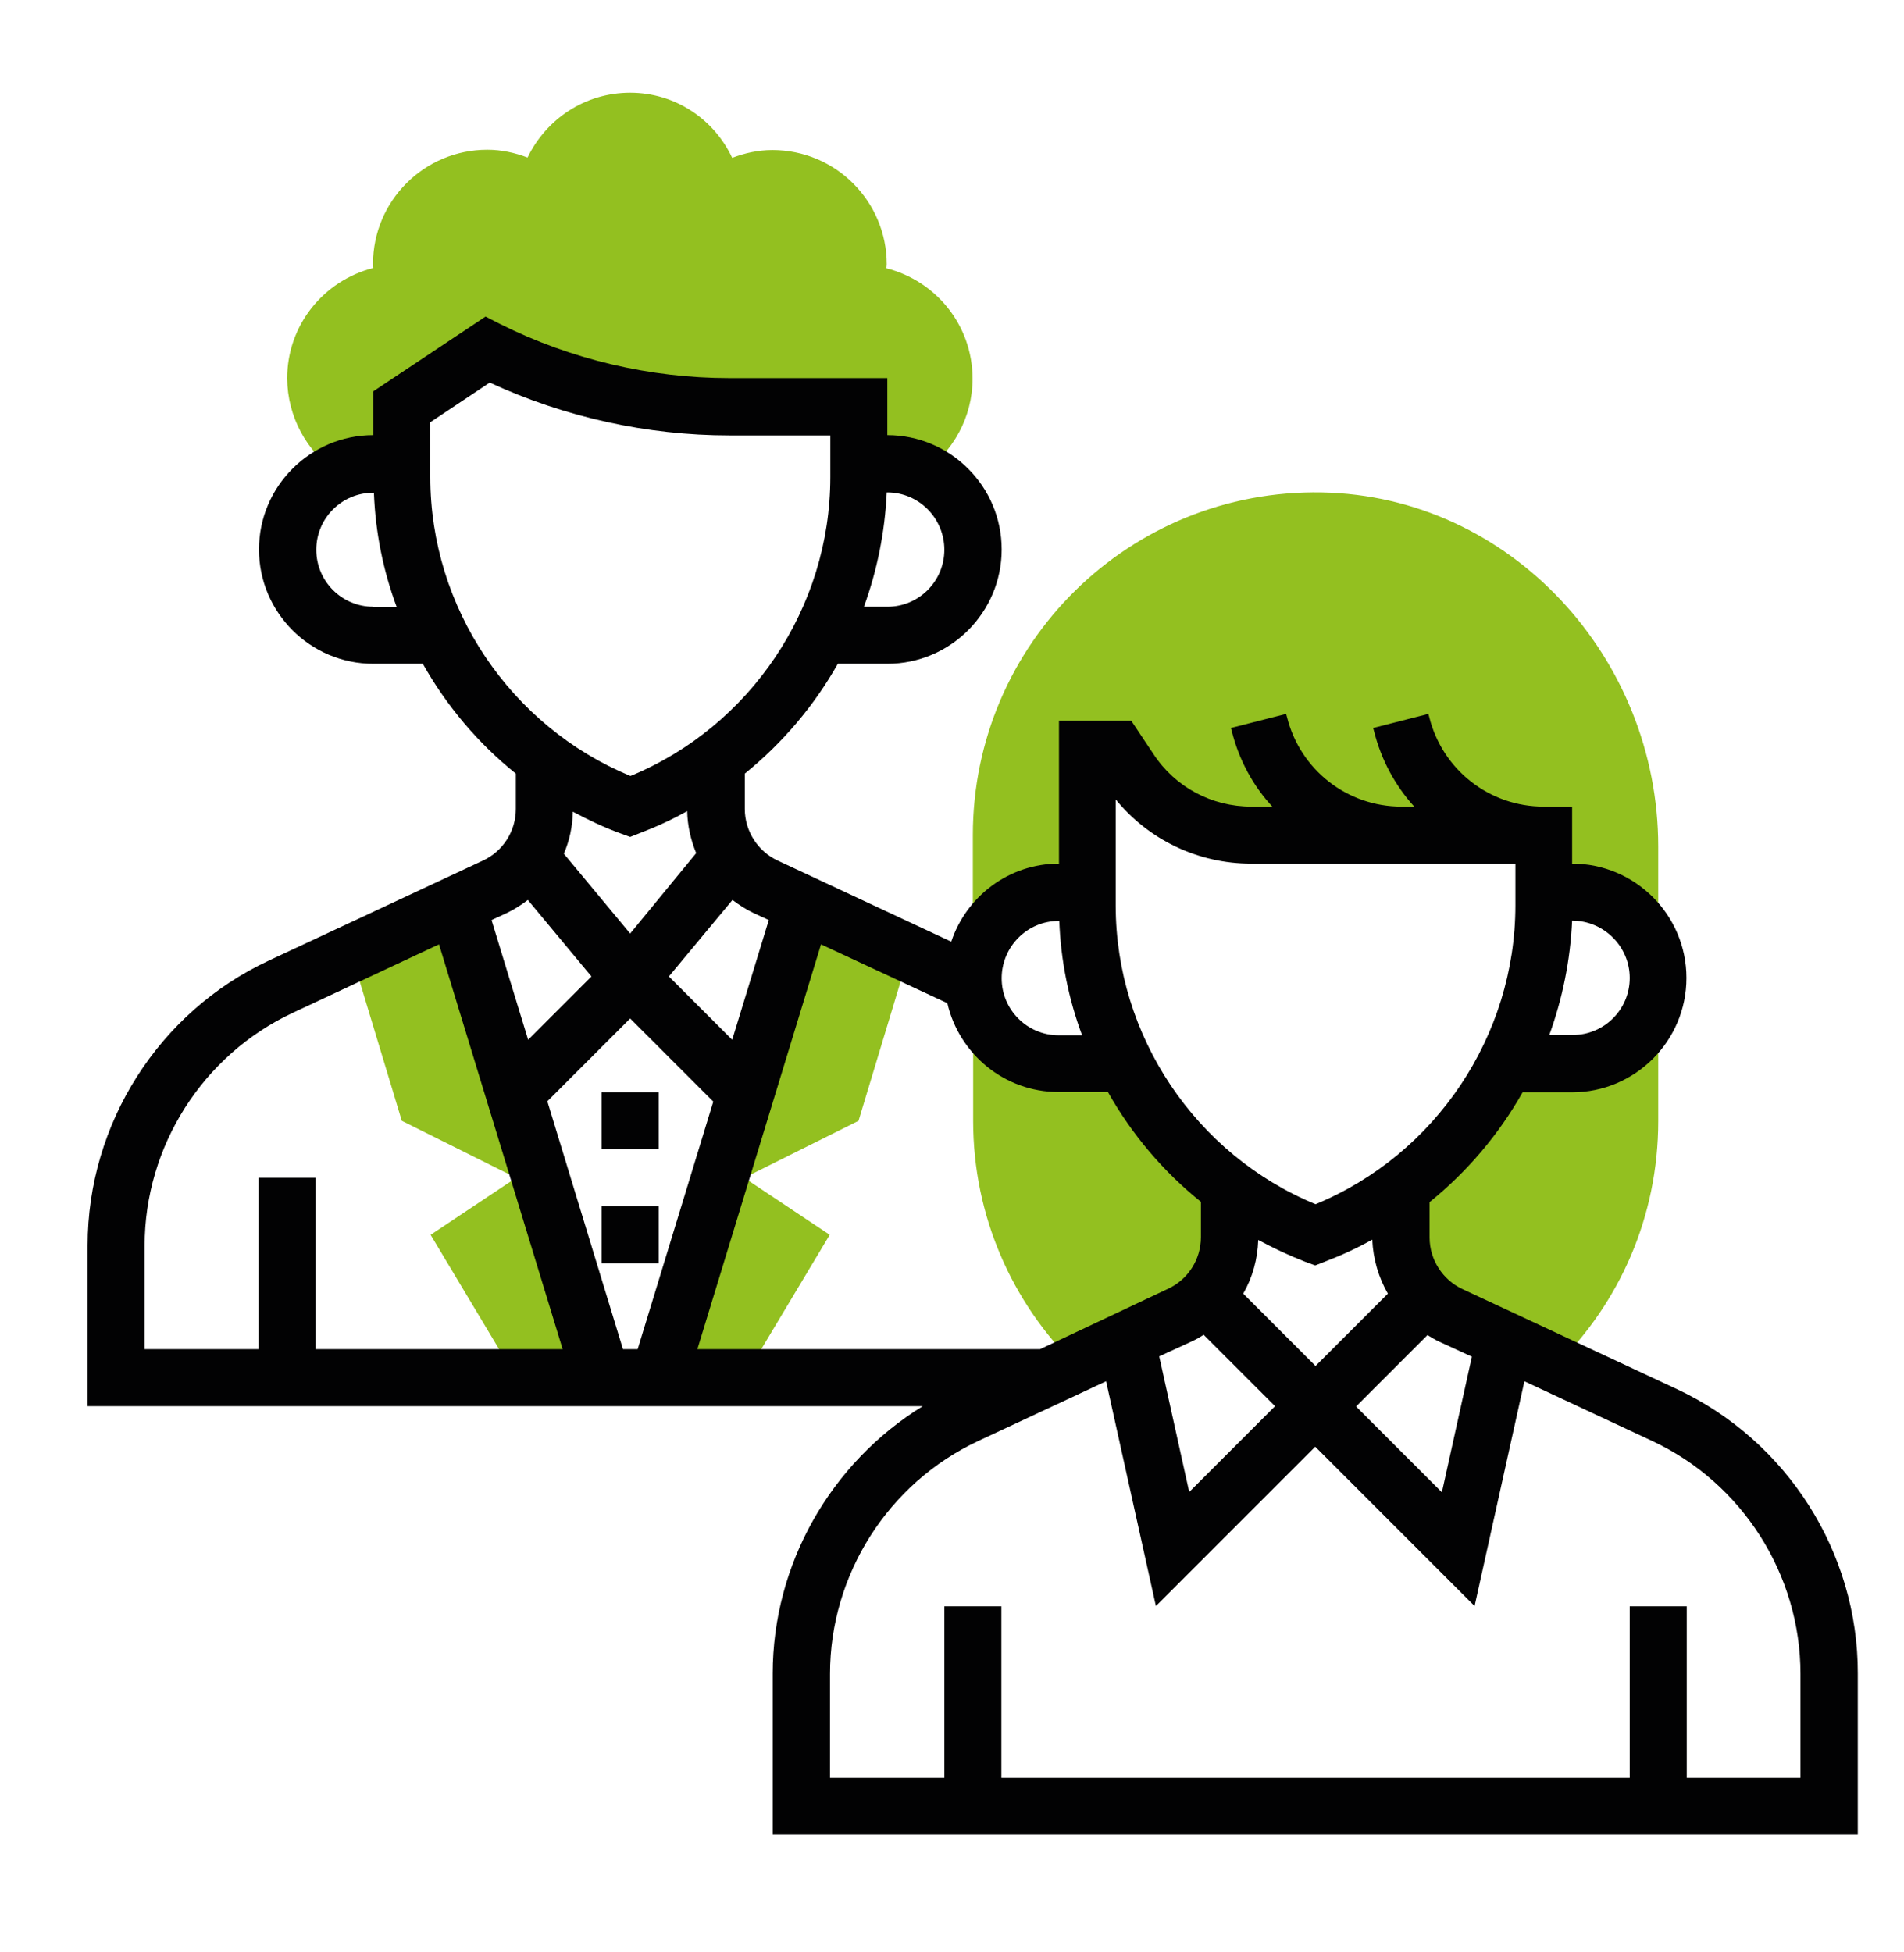
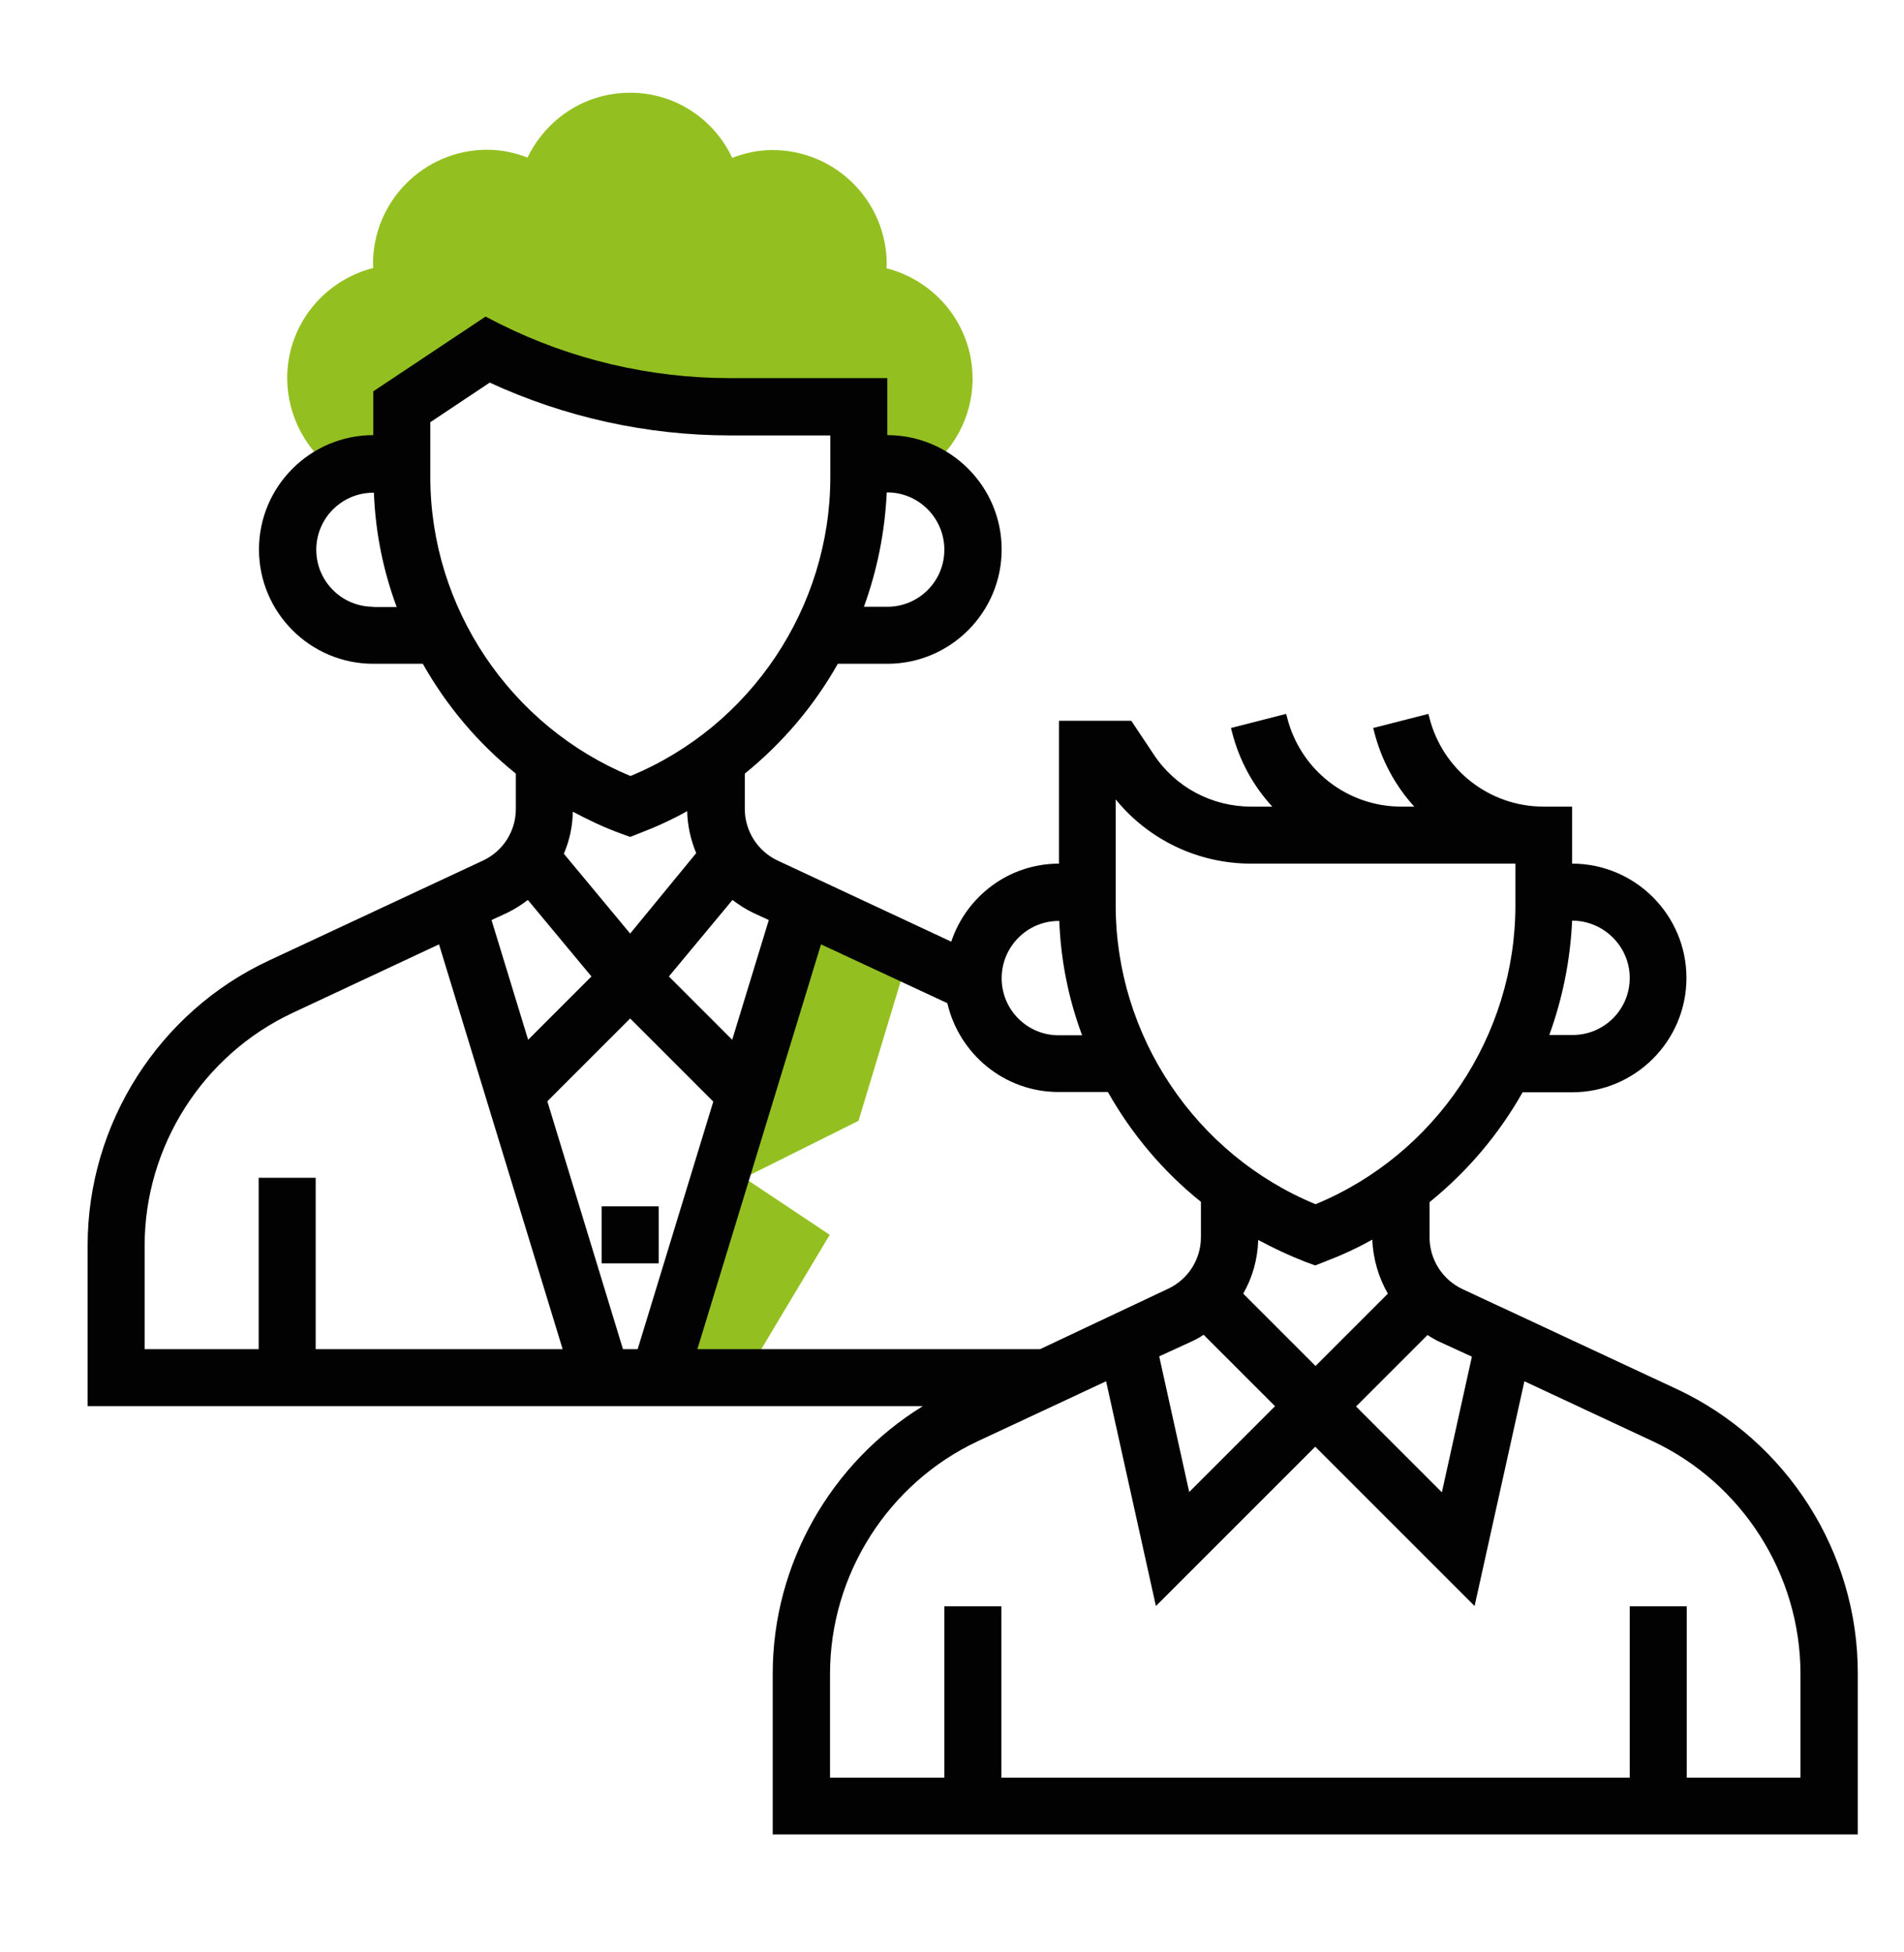
<svg xmlns="http://www.w3.org/2000/svg" id="Calque_1" x="0px" y="0px" viewBox="0 0 634.5 650.5" style="enable-background:new 0 0 634.5 650.5;" xml:space="preserve">
  <style type="text/css"> .st0{fill:#C4C4C4;} .st1{fill:#B2D3EA;} .st2{fill:#3A6DAC;} .st3{fill:#D5ECFB;} .st4{fill:#FFFFFF;} .st5{fill:#5793CE;} .st6{fill:#33A5C0;} .st7{fill:#177EA1;} .st8{fill:#93C020;} .st9{fill:#91C024;} .st10{fill:#0F98C2;} .st11{fill:#92C020;} .st12{fill:#020203;} .st13{fill:#343434;} .st14{fill:none;} .st15{fill:none;stroke:#CCCCCB;stroke-width:4;stroke-miterlimit:10;} .st16{fill:none;stroke:#90BF24;stroke-width:3;stroke-linecap:round;stroke-miterlimit:10;} .st17{fill:none;stroke:#90BF24;stroke-width:3;stroke-linecap:round;stroke-miterlimit:10;stroke-dasharray:0,9.927;} .st18{fill:none;stroke:#90BF24;stroke-width:3;stroke-linecap:round;stroke-miterlimit:10;stroke-dasharray:0,10.005;} .st19{fill:#90BF24;} .st20{opacity:0.7;} .st21{fill:none;stroke:#90BF24;stroke-width:3;stroke-linecap:round;stroke-miterlimit:10;stroke-dasharray:0,10.069;} .st22{fill:none;stroke:#90BF24;stroke-width:3;stroke-linecap:round;stroke-miterlimit:10;stroke-dasharray:0,10.002;} .st23{fill:none;stroke:#90BF24;stroke-width:3;stroke-linecap:round;stroke-miterlimit:10;stroke-dasharray:0,10.287;} .st24{fill:none;stroke:#90BF24;stroke-width:3;stroke-linecap:round;stroke-miterlimit:10;stroke-dasharray:0,10;} .st25{fill:none;stroke:#90BF24;stroke-width:3;stroke-linecap:round;stroke-miterlimit:10;stroke-dasharray:0,9.972;} .st26{fill:#0696C0;} .st27{fill:#90BF24;stroke:#FFFFFF;stroke-width:2;stroke-miterlimit:10;} .st28{fill:#ECEDEF;} .st29{fill:#CCCCCB;} .st30{fill:#FFFFFF;stroke:#FFFFFF;stroke-miterlimit:10;} .st31{fill:#EEEEEE;} .st32{fill:#5B8585;} .st33{fill:#8FBB9A;} .st34{fill:#799C2B;} .st35{opacity:0.1;fill:#010202;} .st36{fill:#09788A;} .st37{fill:#187F9F;} .st38{fill:#D4D4D3;} .st39{fill:#E9E8E9;} .st40{fill:#0D5E71;} .st41{fill:#20B2D4;} .st42{fill:#59BFC9;} .st43{fill:#ED7308;} .st44{fill:url(#SVGID_1_);} .st45{fill:url(#SVGID_2_);} .st46{fill:url(#SVGID_3_);} .st47{fill:url(#SVGID_4_);} .st48{fill:url(#SVGID_5_);} </style>
  <g>
    <path class="st8" d="M112.2,157.4h0.1c3.7-1.7,7.7-2.7,12-2.7h9.5v-19l28.5-19c25,12.5,52.6,19,80.6,19h43.1v19h9.5 c4.3,0,8.4,1,12.1,2.8c9.9-6.9,16.5-18.3,16.5-31.3c0-17.8-12.2-32.6-28.7-36.8c0-0.4,0.1-0.9,0.1-1.3c0-21-17-38.1-38.1-38.1 c-4.7,0-9.2,1-13.4,2.6C238,39.8,225.1,30.9,210,30.9c-15.1,0-28,8.8-34.2,21.6c-4.2-1.6-8.7-2.6-13.4-2.6c-21,0-38.1,17-38.1,38.1 c0,0.4,0.1,0.9,0.1,1.3c-16.5,4.2-28.7,19-28.7,36.8C95.8,139,102.3,150.5,112.2,157.4z" />
    <path class="st8" d="M302.9,317.9l-16.8,55.6l-38.1,19l28.5,19l-28.5,47.6h-28.5l48.2-157.7L302.9,317.9z" />
-     <path class="st8" d="M152.3,301.3l48.2,157.8H172l-28.5-47.6l28.5-19l-38.1-19l-16.8-55.6L152.3,301.3z" />
-     <path class="st8" d="M352.8,297.4h9.5v-47.6h9.5l4.6,6.8c9,13.6,24.3,21.7,40.6,21.7h50c-22.4,0-41.9-15.2-47.3-36.9l-0.3-1.1 c5.6,22.4,25.7,38.1,48.8,38.1h8.3l-9.2-36.9l-0.3-1.1l0.3,1.1c0,0.1,0,0.2,0.1,0.3c5.1,21.2,23.2,36.6,44.9,36.6h2.3v19h9.5 c15.8,0,28.5,12.8,28.5,28.5v-43.8c0-62.9-49.2-116.8-112.1-118c-64.1-1.2-116.3,50.4-116.3,114.2v47.6 C324.2,310.1,337,297.4,352.8,297.4z" />
-     <path class="st8" d="M524.1,354.5H502c-8.2,16.3-20.3,30.6-35.1,41.6h0.1v16.4c0,11.1,6.4,21.2,16.5,25.9l35.2,16.4 c21-20.7,33.9-49.4,33.9-81.2v-47.6C552.6,341.7,539.8,354.5,524.1,354.5L524.1,354.5z" />
-     <path class="st8" d="M393.4,438.3c10-4.7,16.5-14.8,16.5-25.9V396h0.1c-14.9-11-26.9-25.2-35.1-41.6h-22.1 c-15.8,0-28.5-12.8-28.5-28.5v47.6c0,31.8,13,60.5,33.9,81.2L393.4,438.3z" />
  </g>
  <path class="st12" d="M558.8,462.9l-71.4-33.3c-6.7-3.1-11-9.9-11-17.2v-11.8c12.6-10.2,23.1-22.6,31-36.6h16.5 c21,0,38.1-17.1,38.1-38.1s-17.1-38.1-38.1-38.1v-19h-9.5c-18,0-33.7-12.2-38.1-29.8l-0.3-1.1l-18.4,4.7l0.3,1.1 c2.4,9.6,7.1,18.2,13.4,25.1H467c-18,0-33.7-12.2-38.1-29.8l-0.3-1.1l-18.4,4.7l0.3,1.1c2.4,9.6,7.1,18.2,13.5,25.1h-7 c-13.2,0-25.4-6.5-32.6-17.5l-7.4-11.1h-24.1v47.6c-16.8,0-30.9,11-35.9,26l-57.8-27c-6.7-3.1-11-9.9-11-17.2v-11.8 c12.6-10.2,23.1-22.6,31-36.6h16.5c21,0,38.1-17.1,38.1-38.1s-17.1-38.1-38.1-38.1v-19h-52.6c-26.4,0-52.8-6.2-76.4-18l-4.9-2.5 l-37.4,24.9v14.6c-21,0-38.1,17.1-38.1,38.1s17.1,38.1,38.1,38.1h16.5c7.9,14,18.4,26.5,31,36.6v11.8c0,7.4-4.3,14.1-11,17.2 l-71.3,33.3c-36.7,17.1-60.4,54.4-60.4,94.9v53.6h278.3c-30.7,18.9-50,52.7-50,89.1v53.6h361.6v-53.6 C619.2,517.3,595.5,480.1,558.8,462.9L558.8,462.9z M490.5,452.1l-10,45.2l-28.6-28.6l23.8-23.8c1.2,0.7,2.4,1.5,3.7,2.1 L490.5,452.1z M462.5,431.1l-24.1,24.1l-24.1-24.1c3.1-5.4,4.8-11.5,5-17.9c5,2.7,10.3,5.2,15.7,7.3l3.3,1.2l3.3-1.3 c5.5-2.1,10.7-4.5,15.7-7.3C457.6,419.6,459.4,425.7,462.5,431.1z M346.6,449.6H232.4l41.2-134.9l42.1,19.6 c3.9,16.9,19,29.6,37,29.6h16.5c7.9,14,18.4,26.5,31,36.6v11.8c0,7.4-4.3,14.1-11,17.2L346.6,449.6z M210,339.4l27.7,27.7 l-25.2,82.5h-4.9l-25.2-82.6L210,339.4z M397.4,446.9c1.3-0.6,2.5-1.3,3.7-2.1l23.8,23.8l-28.6,28.6l-10-45.2L397.4,446.9z M543.1,325.9c0,10.5-8.5,19-19,19h-7.8c4.4-12.1,7-24.9,7.6-38.1h0.2C534.5,306.9,543.1,315.4,543.1,325.9z M371.8,266.4 c11,13.5,27.5,21.4,45.1,21.4h50h9.5H505v13.9c0,43.5-26.6,83.1-66.6,99.6c-40-16.5-66.6-56.1-66.6-99.6V266.4z M352.8,306.9h0.2 c0.5,13.2,3.1,26,7.6,38.1h-7.8c-10.5,0-19-8.5-19-19S342.3,306.9,352.8,306.9z M256.2,306.6L244,346.5l-21.1-21.1l21.2-25.5 c2.1,1.6,4.4,3.1,6.9,4.3L256.2,306.6z M314.7,183.2c0,10.5-8.5,19-19,19h-7.8c4.4-12.1,7-24.9,7.6-38.1h0.2 C306.2,164.1,314.7,172.7,314.7,183.2z M124.4,202.2c-10.5,0-19-8.5-19-19c0-10.5,8.5-19,19-19h0.2c0.5,13.2,3.1,26,7.6,38.1H124.4z M143.4,159v-18.3l19.8-13.2c24.9,11.5,52.4,17.6,79.9,17.6h33.6V159c0,43.5-26.6,83.1-66.6,99.6C170,242,143.4,202.4,143.4,159z M206.7,277.7l3.3,1.2l3.3-1.3c5.5-2.1,10.7-4.5,15.7-7.3c0.1,4.9,1.2,9.6,3,14L210,311.1l-22.1-26.6c1.9-4.4,2.9-9.1,3-14 C196,273.2,201.2,275.7,206.7,277.7z M169,304.2c2.5-1.2,4.8-2.7,6.9-4.3l21.2,25.5L176,346.5l-12.2-39.9L169,304.2z M48.2,415.1 c0-33.1,19.4-63.6,49.4-77.6l48.7-22.8l41.2,134.9h-82.3v-57.1h-19v57.1H48.2L48.2,415.1z M600.2,592.4h-38.1v-57.1h-19v57.1H333.7 v-57.1h-19v57.1h-38.1v-34.6c0-33.1,19.4-63.6,49.4-77.6l42.6-19.9l16.6,74.9l53.1-53.1l53.1,53.1l16.6-74.9l42.6,19.9 c30,14,49.4,44.5,49.4,77.6V592.4z" />
-   <path class="st12" d="M200.5,364h19v19h-19V364z" />
  <path class="st12" d="M200.5,402h19v19h-19V402z" />
</svg>